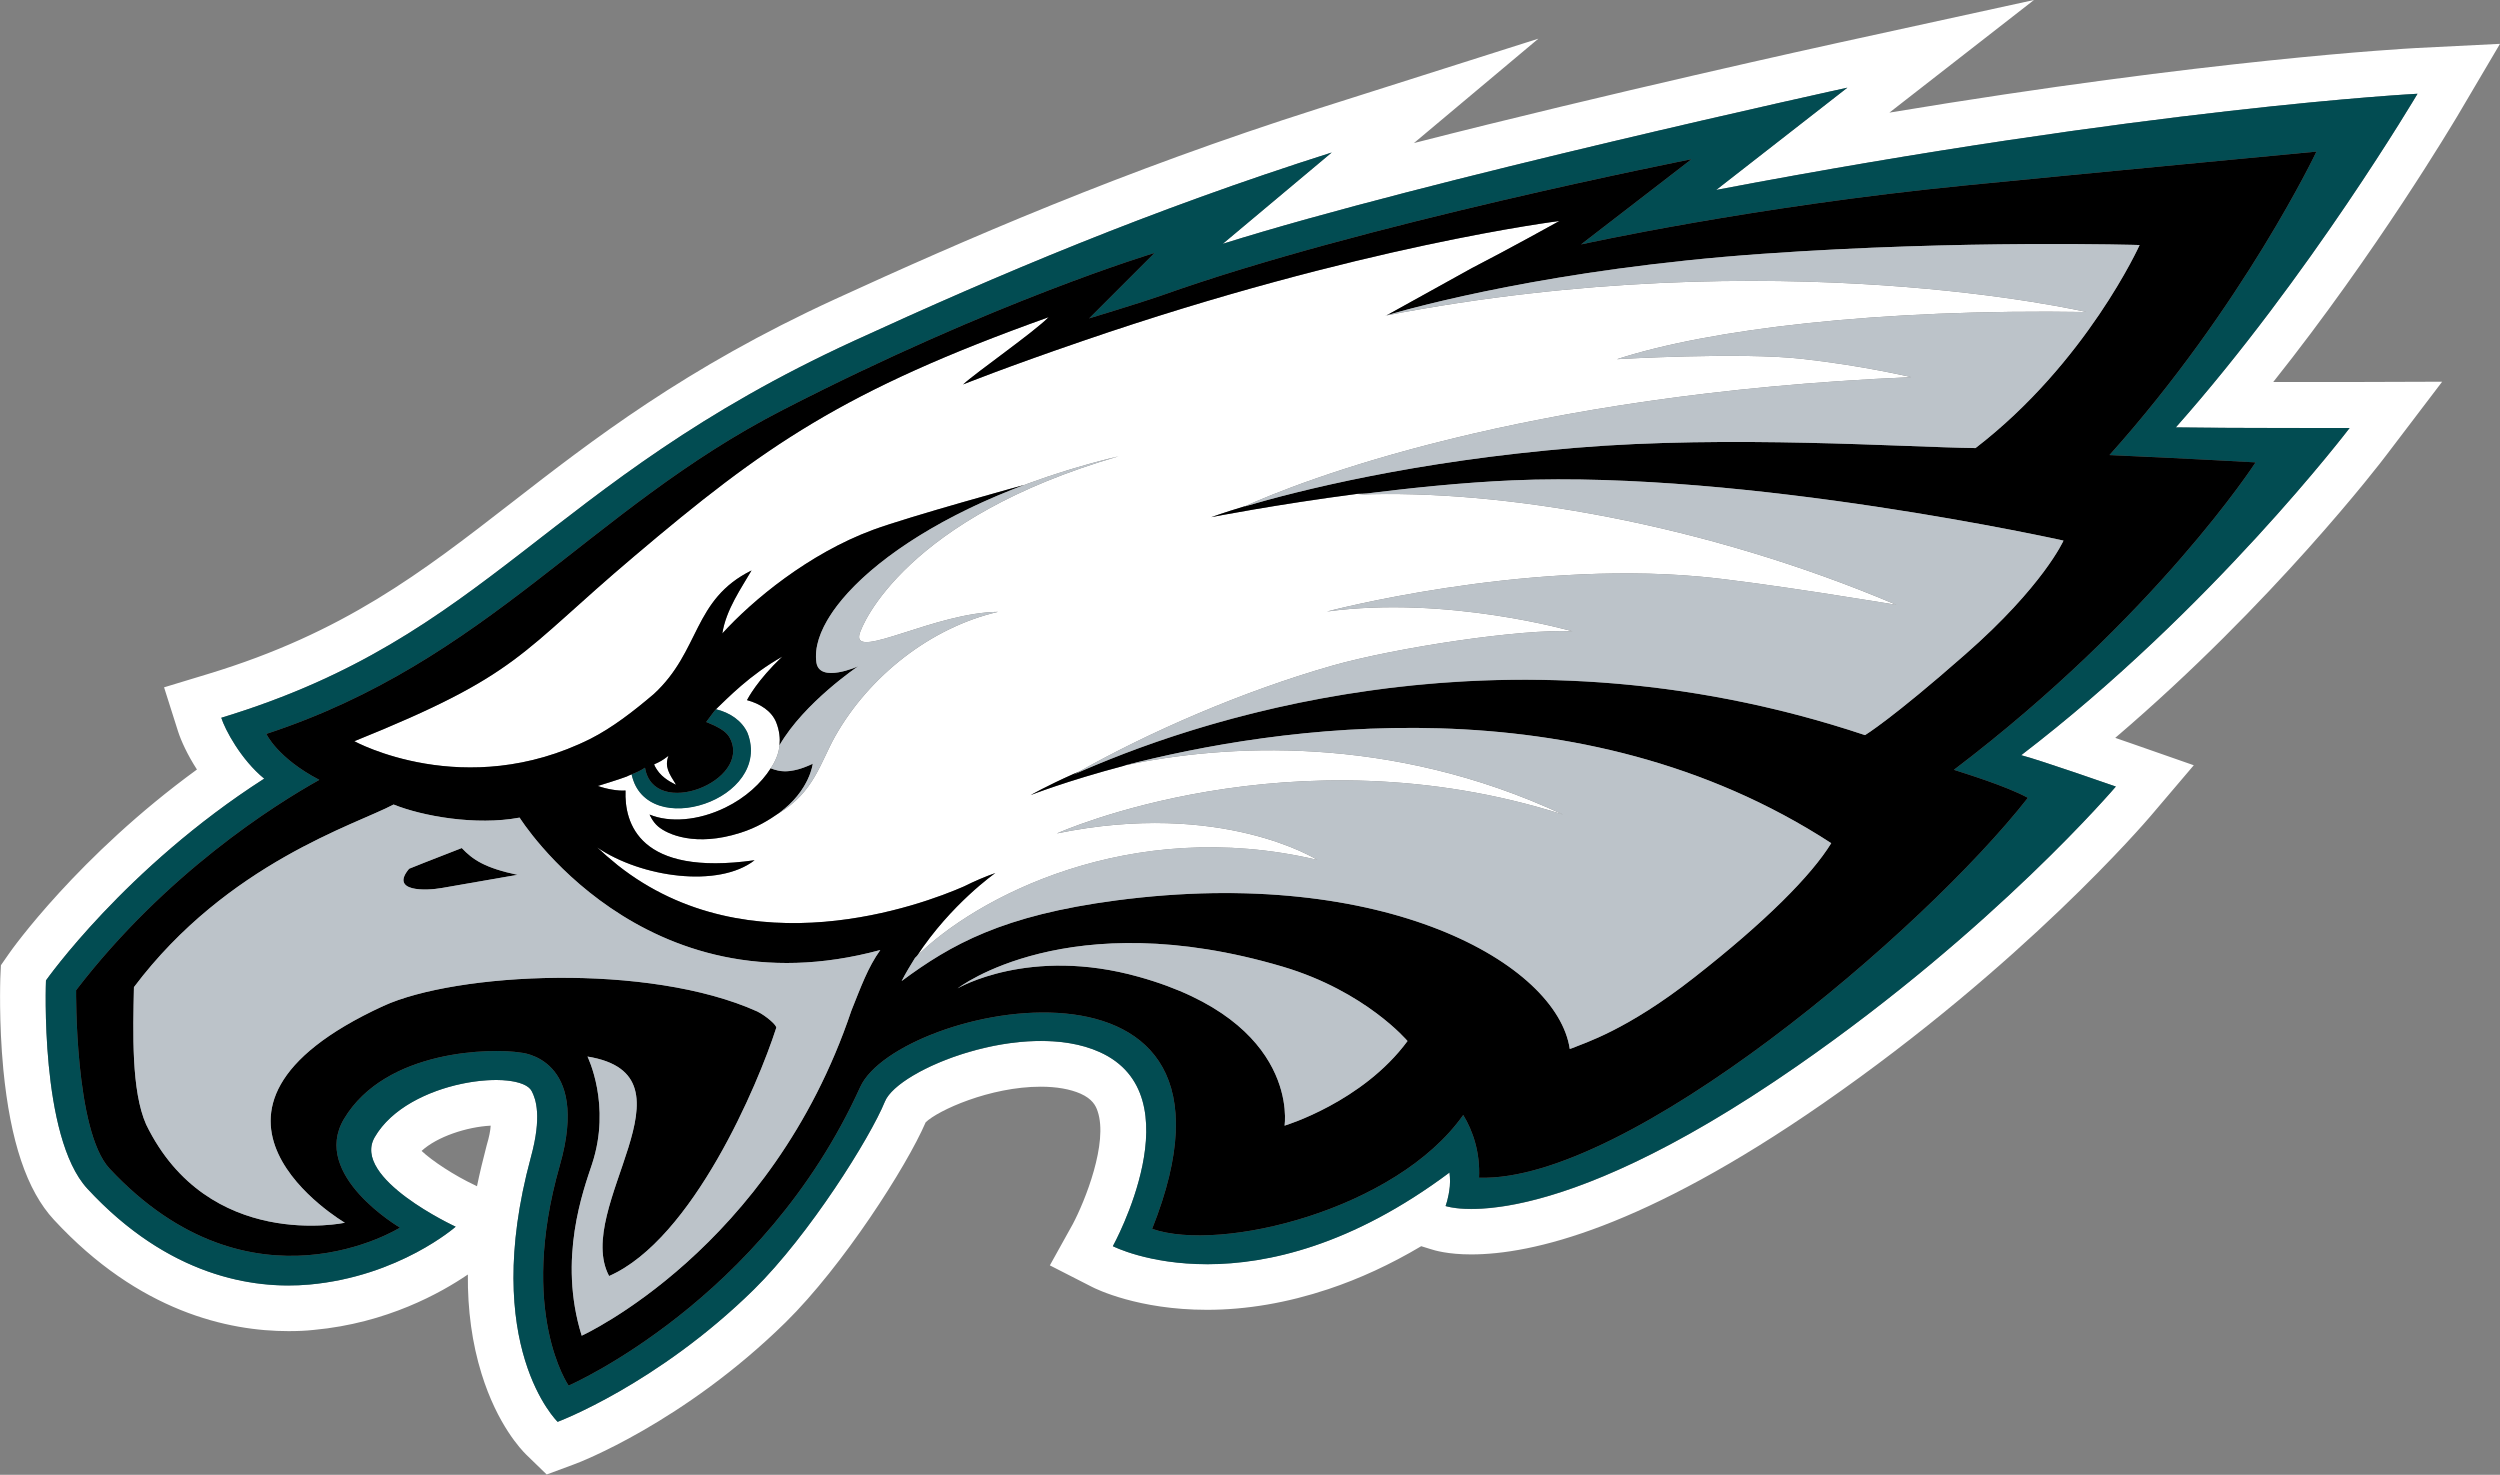
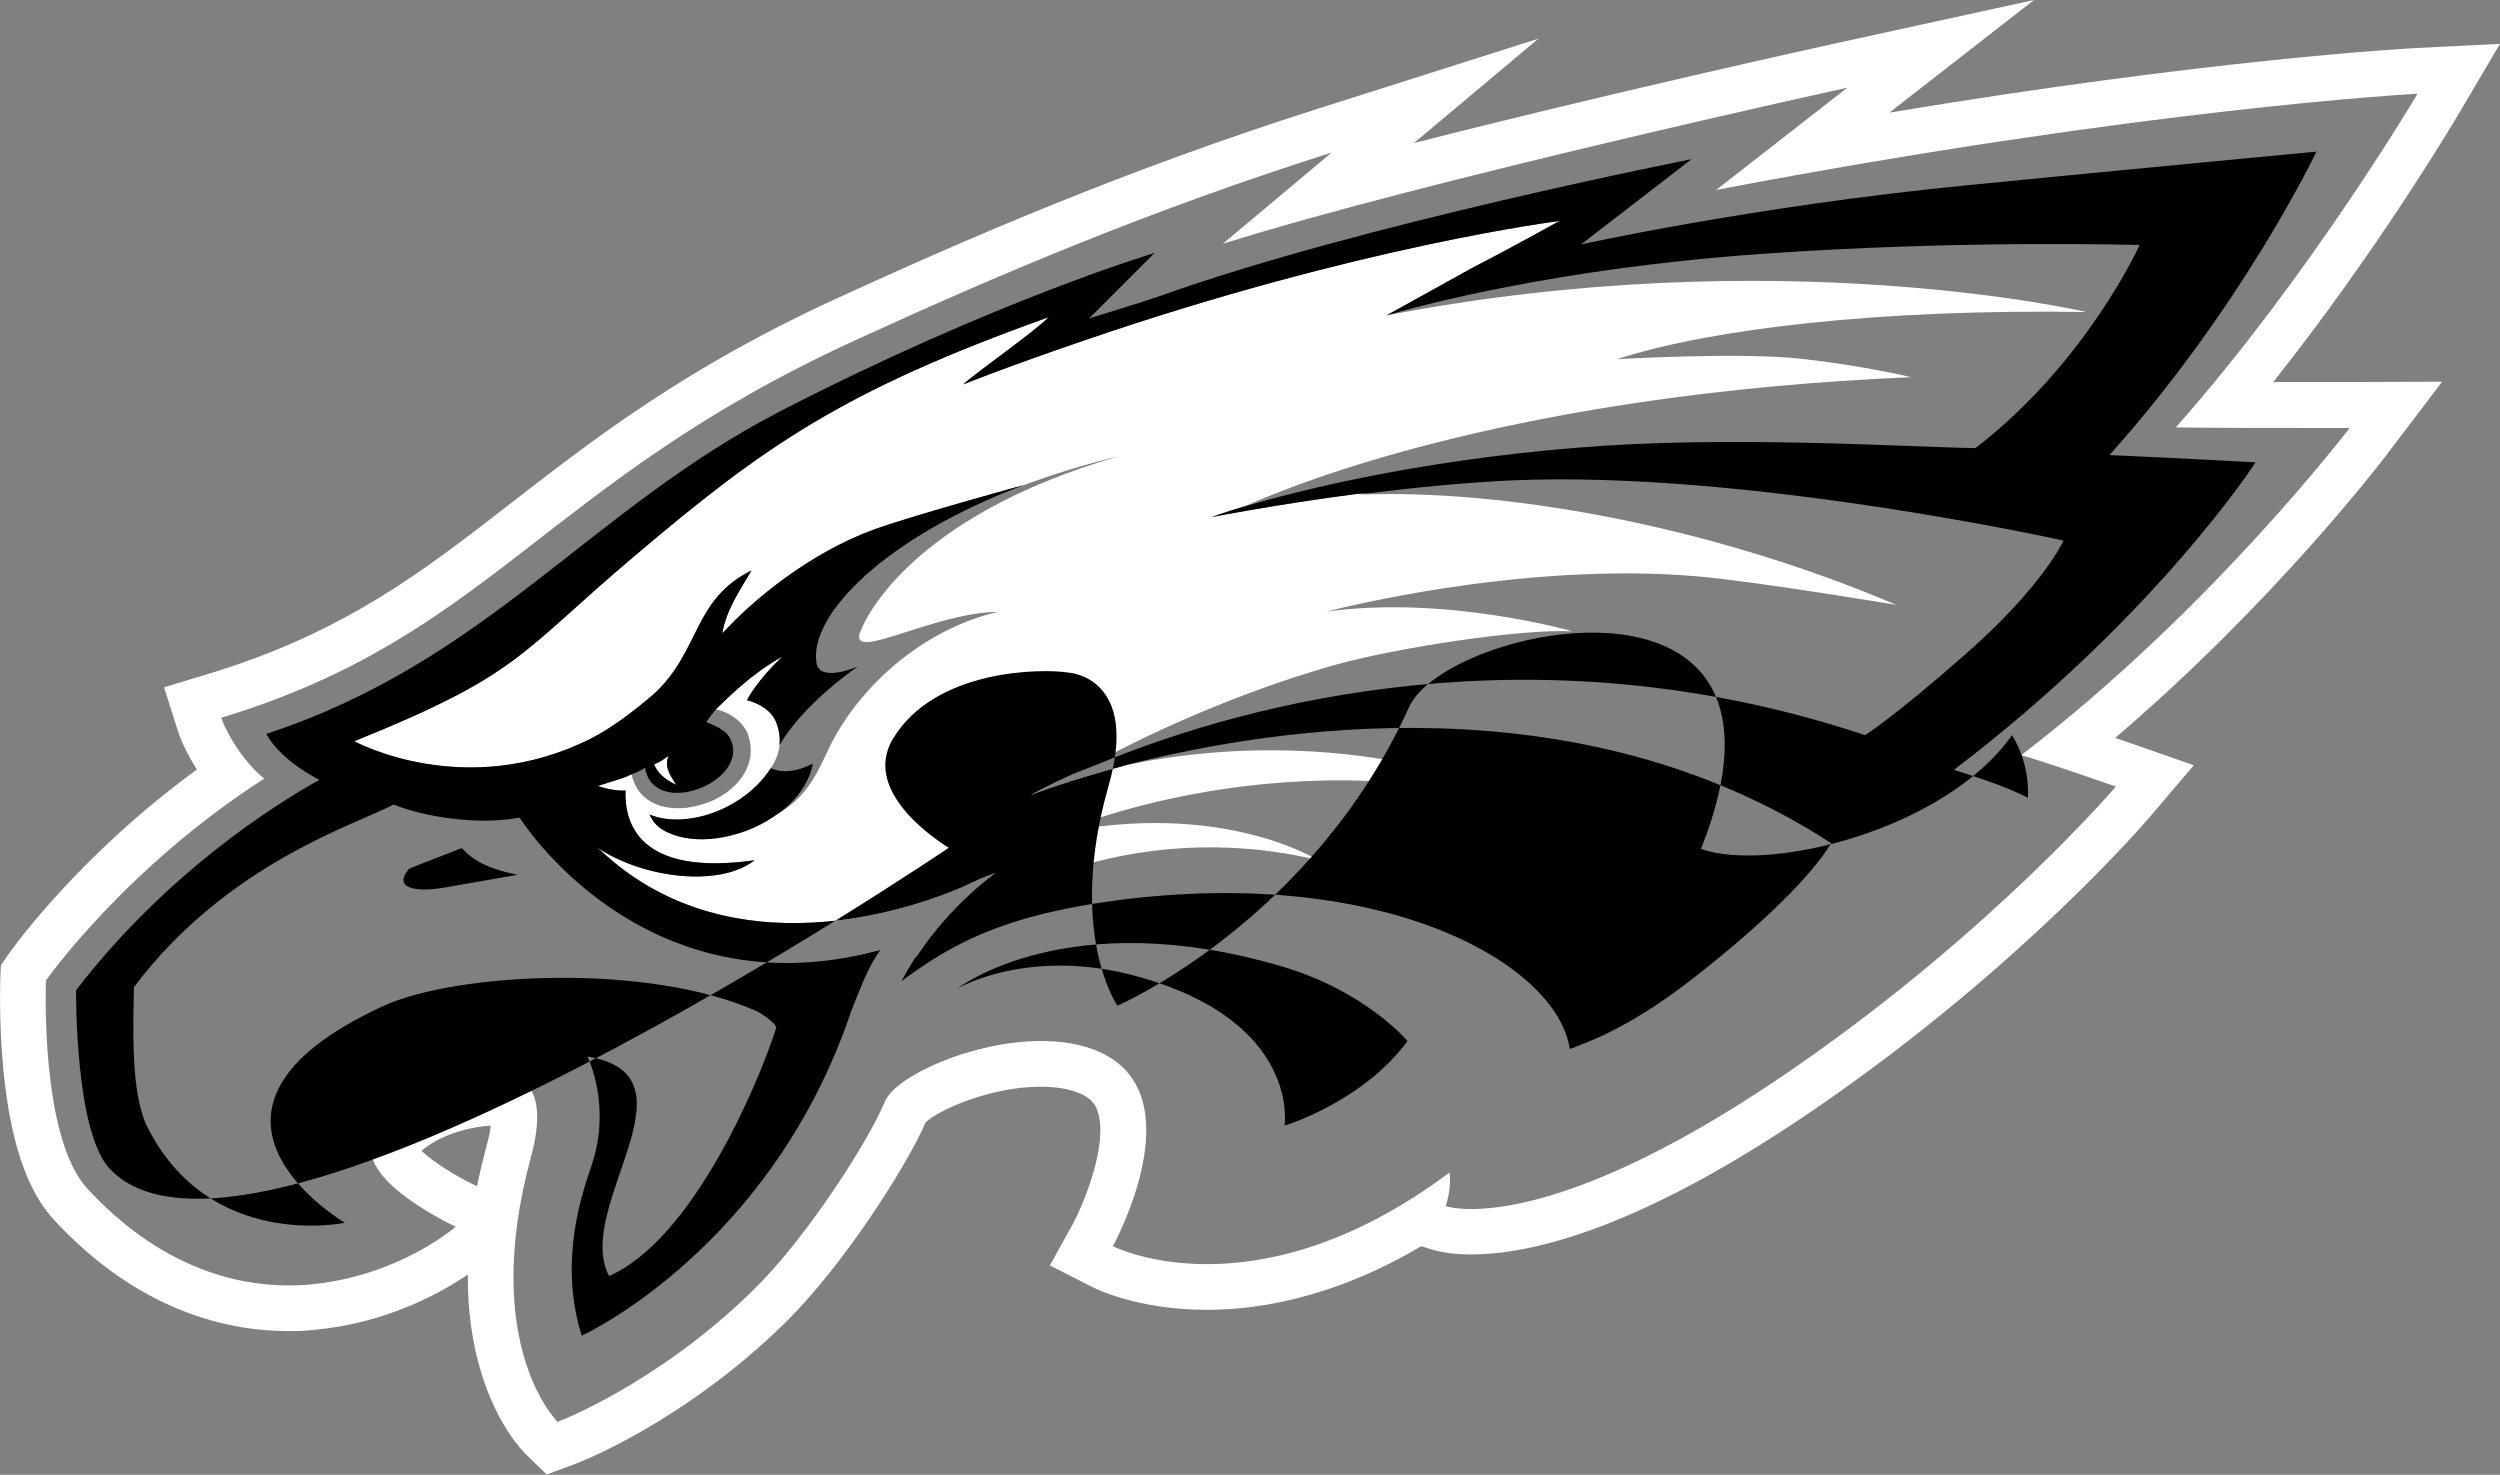
<svg xmlns="http://www.w3.org/2000/svg" version="1.1" id="Layer_1" x="0px" y="0px" viewBox="0 0 821.3 484.5" style="enable-background:new 0 0 821.3 484.5;" xml:space="preserve">
  <rect x="0" y="0" width="821.3" height="484.5" fill="#808080" stroke="none" />
  <style type="text/css">
	.st0{fill:#FFFFFF;}
	.st1{fill:#024C52;}
	.st2{fill:#BCC3C9;}
</style>
  <g>
    <path class="st0" d="M276,197.8c-0.1,0.1-0.2,0.3-0.3,0.4C275.8,198.1,275.9,197.9,276,197.8z M276,197.8c0.3-0.4,0.6-0.8,1-1.2   C276.6,197,276.3,197.4,276,197.8z M274.5,199.7c0.4-0.5,0.8-1,1.2-1.5C275.3,198.7,274.9,199.2,274.5,199.7z M281.8,191.4   c-1.1,1.1-2.2,2.2-3.2,3.3C279.6,193.6,280.7,192.5,281.8,191.4z M274.3,200c0.1-0.1,0.1-0.2,0.2-0.3   C274.4,199.8,274.3,199.9,274.3,200z M281.9,191.3C281.9,191.4,281.9,191.4,281.9,191.3C281.9,191.4,281.9,191.4,281.9,191.3z    M277.3,196.2c-0.1,0.1-0.2,0.3-0.3,0.4C277,196.5,277.2,196.4,277.3,196.2z M266.3,253.6c-0.3,0.8-0.6,1.7-1.2,2.8   C265.7,255.4,266,254.4,266.3,253.6z M807.2,38.3c-1.3,2.1-26.2,44.2-60.4,87.2c3.6,0,7.2,0,10.4,0c8.5,0,14.7,0,14.7,0l30.4-0.1   l-18.4,24.2c-1.7,2.3-37.2,48.6-89,92.8c2.4,0.8,4.2,1.5,5.2,1.8l20.6,7.2l-14.2,16.7c-1.7,2-41.7,48.7-107.6,94.4   c-59.1,41-95.5,49.6-115.6,49.6c-7.6,0-12-1.3-13.5-1.8l-2.9-0.9c-10.1,6-20.3,10.7-30.5,14.1c-13.5,4.5-26.9,6.8-39.9,6.8   c-22.5,0-36.4-6.8-37.9-7.6l-13.7-7l7.5-13.5c4.1-7.7,11.7-26.8,8.2-37.1c-0.6-1.9-1.8-4.1-5.6-5.8c-3.4-1.5-7.9-2.3-13.1-2.3   c-16.7,0-33.8,7.8-37.8,11.7c-6.3,14.6-27.2,47.2-46,65.7c-33.6,33-68.1,46.2-69.6,46.7l-8.9,3.3l-6.8-6.6   c-1.5-1.5-9.4-9.7-14.6-26.5c-3.1-10-4.6-20.9-4.5-32.6c-8.8,6-26.6,16-50.6,18.2c-2.7,0.3-5.5,0.4-8.3,0.4   c-19.7,0-49.1-6.3-77.1-36.6c-8.9-9.6-14.3-25.8-16.6-49.3c-1.5-15.8-1-29.3-1-29.9l0.2-4.4l2.5-3.6c1-1.5,22.9-32.3,61.9-60.7   c-3.1-4.8-5.2-9.4-6.2-12.5l-4.6-14.5l14.5-4.4c44.5-13.5,70.1-33.3,99.6-56.2c26.8-20.8,57.1-44.3,106.3-66.9   c42.5-19.5,94.6-42.2,158.7-62.6l72.4-23L464.5,47c64.1-16.4,135.1-32,139.2-32.9L668.2,0l-47.5,37c105.8-17.6,169.6-21,172.7-21.2   l27.9-1.4L807.2,38.3z M161.2,369.8c-7.8,0.4-17.6,3.6-22.7,8.3c3.5,3.3,10.8,8.1,17.4,11.2l0.8,0.4c0.9-4.4,2-8.9,3.2-13.5   C160.7,373.5,161.1,371.5,161.2,369.8z M794.2,30.8c0,0-88.6,4.6-230.4,31.6l43.1-33.6c0,0-138.8,30.4-205.2,51.3l35.8-30   c-59.8,19-109.5,40.1-157,61.9c-101.9,46.8-119.2,96.9-207.8,123.8c1.2,3.8,6.4,13.7,14.1,20c-45.7,29.3-71.7,66.3-71.7,66.3   s-2.1,51.4,13.6,68.4c23.5,25.4,48,31.8,66.1,31.8c2.4,0,4.7-0.1,6.9-0.3c29.5-2.7,48-19,48-19s-34.4-15.9-26.6-29.4   c7.5-13,26.9-18.8,39.8-18.8c6,0,10.6,1.3,11.8,3.7c1.3,2.5,3.4,8.2-0.3,21.7c-16.8,62.1,8.8,86.9,8.8,86.9s32.6-12.2,64.4-43.4   c18.3-18,38.3-50,43.1-61.8c3.4-8.3,28.6-19.9,51.3-19.9c6.8,0,13.5,1,19.2,3.6c31.8,14.2,4.4,63.8,4.4,63.8s11.5,5.9,31,5.9   c19.6,0,47.3-6,79.6-30.1c0,0.2,0.3,2.3,0.1,4.5c-0.4,4-1.4,6.5-1.4,6.5s2.7,1,8.5,1c14.3,0,47.8-5.9,107-47   c65-45.1,104.7-91.8,104.7-91.8s-24.9-8.7-31.1-10.3c62.5-47.8,107.9-107.5,107.9-107.5s-6.2,0-14.8,0c-12.9,0-31.2,0-42.3-0.2   C758.7,90.9,794.2,30.8,794.2,30.8z M277.3,196.2c0.4-0.5,0.8-0.9,1.2-1.4C278.1,195.3,277.7,195.8,277.3,196.2z M278.6,194.7   c0,0-0.1,0.1-0.1,0.1C278.6,194.8,278.6,194.8,278.6,194.7z M455.6,103.6l27.9-15.5c11.7-6,28.8-15.5,28.8-15.5   s-65.5,8.1-156.6,39.4c-25.7,8.8-39.3,14.3-39.3,14.3c4.2-3.9,23.3-17.2,28.1-22.1c-67.7,24.2-93.5,42.4-136.1,78.5   c-38.1,32.2-37.2,38.7-92,60.8c0,0,36.2,19.9,77.6-0.8c7.1-3.6,14.1-9,20.8-14.7c15.4-14.2,12.7-31,32.1-40.6   c-3.3,5.7-8.4,12.9-9.6,20.7c10-11,28.4-26.2,49.4-34c12.2-4.5,49.8-14.8,49.8-14.8c-24.4,9.2-43,20.8-54.6,32   c15.7-15.2,44.2-31.1,83.1-40.8c0.1,0,1.8-0.4,2.5-0.6c-69.5,20.1-84.4,55-85.2,58.7c-1.6,8.1,25.1-7.4,45.6-7.6   c-22.1,5.1-42.4,21.1-53.6,41c-4.7,8.4-7,18.4-18.4,25.1c-3.3,2.3-7.3,4.8-12.7,6.5c-14.7,4.7-24,0.5-27-2.1   c-1.8-1.5-2.8-3.9-2.8-3.9c6.5,2.7,15.9,2.1,24.9-2.3c6.6-3.2,11.8-8,14.9-12.9c2.6-3.9,2.8-6.8,2.9-7.6c0.2-2.2,0-4.7-1.1-7.5   c-1.5-3.7-5.2-6.1-9.6-7.3c0.4-0.7,3.3-6.4,11.6-14.3c-10.7,6-18.1,13.8-21.8,17.3c4.6,1.1,8.4,3.7,10.3,7.7   c3.8,9.7-2.4,18.5-12.1,22.6c-10.6,4.3-21.2,2.4-24.9-5.8c-0.3-0.7-0.9-2.4-1-3.1c-0.6,0.2-1.2,0.5-1.6,0.7   c-2.3,0.9-9.5,3.1-9.5,3.1c2.8,1,6.6,1.7,9.1,1.5c-0.4,10.6,4.3,28.3,42.4,22.9c-11.8,9.2-37.2,5.7-51.7-4.2   c1.9,1.8,4.2,3.8,6.8,5.9c43.2,34.1,99.8,13,113.7,6.9c3.4-1.7,6.9-3.2,10.3-4.4c0,0-14.6,10.2-25.8,27.3   c19.1-19,69.8-46.2,131.6-31.6c0,0-31.4-19.9-85.6-8.7c0,0,77-34.7,166.3-6.2c-57-26.6-111.5-23.1-144.2-16.1h0.2   c-19.3,5.1-30.9,9.7-30.9,9.7s5-2.9,14.2-7l1.5-0.6c23-13,53.6-26.4,83.3-34.9c21.1-6,62.5-12.2,79-11.3c0,0-41.2-11.9-80.7-6.5   c0,0,63.4-16.8,122.4-11.5c19.8,1.8,64.7,9.3,64.7,9.3c-62.9-26.7-130-38.1-176.9-36.2c1.4-0.1,2.9-0.3,4.3-0.5   c-0.4,0-0.8,0.1-1.2,0.1c-1,0-2,0.1-3,0.1c-26.9,3.5-48.3,7.7-48.3,7.7s3.8-1.4,11.1-3.6l-0.2,0.1c17.7-8,90.1-37,219.1-42.5   c0,0-16-3.8-35.8-6c-20.3-2.3-60.9,0.1-60.9,0.1c30.4-9.9,86.2-16.6,154.2-15.5c0,0-101.4-23.8-230.3,1.2   C455.2,103.6,455.4,103.6,455.6,103.6z M263.8,258.8c0.1-0.2,0.2-0.3,0.3-0.5C264,258.4,263.9,258.6,263.8,258.8z M262.7,260.5   c0.2-0.3,0.4-0.6,0.6-0.9c-0.1,0.1-0.1,0.2-0.2,0.3C263,260.1,262.8,260.3,262.7,260.5z M263.8,258.8c-0.1,0.1-0.2,0.3-0.3,0.5   C263.6,259.2,263.7,259,263.8,258.8z M265.9,251.4c-0.3,0.1-0.6,0.2-0.8,0.3C265.4,251.6,265.7,251.5,265.9,251.4z M264.3,257.9   c-0.1,0.1-0.1,0.2-0.2,0.3C264.2,258.2,264.3,258,264.3,257.9z M273.3,201.4c0.4-0.5,0.7-0.9,1-1.4   C273.9,200.4,273.6,200.9,273.3,201.4z M273.1,201.7c-0.4,0.5-0.7,1.1-1,1.6C272.4,202.8,272.8,202.2,273.1,201.7z M264.7,257.4   c0-0.1,0.1-0.1,0.1-0.2C264.7,257.2,264.7,257.3,264.7,257.4z M265.2,256.5c-0.2,0.2-0.3,0.4-0.4,0.7   C264.9,257,265,256.7,265.2,256.5z M265,251.8c-1.4,0.5-2.7,0.9-3.9,1.2C262.6,252.7,264,252.2,265,251.8z M264.3,257.9   c0.2-0.2,0.3-0.4,0.3-0.6C264.5,257.5,264.4,257.7,264.3,257.9z M214.9,251.1c0.1,0.6,1.1,2.1,1.7,2.8c2.1,2.5,5.5,3.9,5.5,3.9   c-2.4-3.8-3.8-5.9-2.5-9.5C217.5,249.9,216.9,250.2,214.9,251.1z" />
-     <path class="st1" d="M714.8,140.4c43.9-49.5,79.4-109.6,79.4-109.6s-88.6,4.6-230.4,31.6l43.1-33.6c0,0-138.8,30.4-205.2,51.3   l35.8-30c-59.8,19-109.5,40.1-157,61.9c-101.9,46.8-119.2,96.9-207.8,123.8c1.2,3.8,6.4,13.7,14.1,20   c-45.7,29.3-71.7,66.3-71.7,66.3s-2.1,51.4,13.6,68.4c26.6,28.8,54.5,33.2,73,31.5c29.5-2.7,48-19,48-19s-34.4-15.9-26.6-29.4   c11-19,47.8-22.7,51.6-15.1c1.3,2.5,3.4,8.2-0.3,21.7c-16.8,62.1,8.8,86.9,8.8,86.9s32.6-12.2,64.4-43.4c18.3-18,38.3-50,43.1-61.8   c4.4-10.8,45.9-27.3,70.5-16.3c31.8,14.2,4.4,63.8,4.4,63.8s46.3,23.9,110.6-24.2c0,0.2,0.3,2.3,0.1,4.5c-0.4,4-1.4,6.5-1.4,6.5   s32.5,11.6,115.5-46c65-45.1,104.7-91.8,104.7-91.8s-24.9-8.7-31.1-10.3c62.5-47.8,107.9-107.5,107.9-107.5   S733.3,140.7,714.8,140.4z M641.9,252.9c3.3,1.1,16.9,5.2,24.3,9.2c-34.3,43.8-131.5,126.4-180.3,124.8c0.4-8.2-2-15.4-5.2-20.6   c-22,31.2-79.8,45.3-102.2,37.4c39.6-99.4-83.6-73.7-95.9-46.6c-31.9,70.4-95.8,98.1-95.8,98.1s-16.7-24-2.9-72.3   c10.2-35.6-12.9-37.1-12.9-37.1c-9.1-1.5-44.3-1.2-58,21.8c-11,18.5,18.4,35.7,18.4,35.7S82.7,433.9,36,383.9   c-11.5-12.3-11-58.6-11-58.6c29.5-38.4,65.2-60.9,79.9-69.1c-13.8-7.2-17.4-15.1-17.4-15.1c73-24,106.1-73.8,169.6-106.4   c70-36,122.2-51.6,122.2-51.6l-21.5,21.5c0,0,16.5-5,23.7-7.5c65.4-23.4,174.2-44.8,174.2-44.8l-36.3,28c0,0,56.4-12.5,126.4-19.4   C683.1,57.2,761,49.8,761,49.8s-24,50.6-68,99.7c23.1,1,48,2.4,48,2.4S708.4,202.4,641.9,252.9z M245.6,240.8   c8.4,21.8-33.3,35.7-38.1,13.6c1.5-0.6,3.1-1.3,4.4-2.2c2.8,17.2,35.2,4.4,27.9-9.7c-0.9-1.8-2.8-3-4.6-3.9   c-0.2-0.1-0.4-0.2-0.6-0.3c-0.6-0.2-2.4-1.1-2.6-1.1c0.8-1,2.3-3.2,3.2-4.2C239.8,234.1,243.8,236.8,245.6,240.8z" />
-     <path d="M170,287.4c0,0-20.2,3.5-24.7,4.3c-5.5,1-17.3,1.3-10.9-6.3c0,0,7.4-3,17.3-6.8C155.3,282.4,159.2,285.1,170,287.4z    M693,149.5c23.1,1,48,2.4,48,2.4s-32.6,50.5-99.1,101c3.3,1.1,16.9,5.2,24.3,9.2c-34.3,43.8-131.5,126.4-180.3,124.8   c0.4-8.2-2-15.4-5.2-20.6c-22,31.2-79.8,45.3-102.2,37.4c39.6-99.4-83.6-73.7-95.9-46.6c-31.9,70.4-95.8,98.1-95.8,98.1   s-16.7-24-2.9-72.3c10.2-35.6-12.9-37.1-12.9-37.1c-9.1-1.5-44.3-1.2-58,21.8c-11,18.5,18.4,35.7,18.4,35.7S82.7,433.9,36,383.9   c-11.5-12.3-11-58.6-11-58.6c29.5-38.4,65.2-60.9,79.9-69.1c-13.8-7.2-17.4-15.1-17.4-15.1c73-24,106.1-73.8,169.6-106.4   c70-36,122.2-51.6,122.2-51.6l-21.5,21.5c0,0,16.5-5,23.7-7.5c65.4-23.4,174.2-44.8,174.2-44.8l-36.3,28c0,0,56.4-12.5,126.4-19.4   C683.1,57.2,761,49.8,761,49.8S737,100.4,693,149.5z M289.2,312.1c-78.2,21.2-118.5-43.5-118.5-43.5c-14.4,2.7-32-0.5-41.4-4.3   c-12.1,6.5-54.6,19.2-85.3,60c-0.3,14.9-0.9,34,4,45.1c20.4,41.9,65.3,32.3,65.3,32.3s-62.5-36.6,12.6-71.2   c24-11,87.2-14.3,122.9,1.8c3,1.5,6.6,4.7,6.2,5.4c-5.9,18.4-27.4,69.4-54.9,81.5c-11.9-22.4,31.1-65.9-7.1-72.1   c0,0,7.9,15.9,1.5,35.3c-2.8,8.5-11.3,31.1-3.4,56.4c0,0,62.2-28.3,88.6-106.8C282.8,324.3,285.1,317.8,289.2,312.1z M462.4,342   c0,0-13.7-16.3-40.9-24.4c-70.8-21-106.9,7.1-106.9,7.1s23.5-13.9,59.5-3.8c53.3,14.9,47.9,48.9,47.9,48.9S447.6,362.1,462.4,342z    M677.9,177.6c0,0-103.6-23.1-180.9-19.8c-15.6,0.7-32.5,2.4-47.8,4.3c-1,0-2,0.1-3,0.1c-26.9,3.5-48.3,7.7-48.3,7.7   s3.8-1.4,11.1-3.6l-0.2,0.1c17.7-5.2,55.7-14.9,109-19.3c50.4-4.2,107.9-0.2,131.2,0.1c36.5-28.1,53.9-66.7,53.9-66.7   s-57.8-1.8-124.1,2.9c-68,4.8-113.4,17.3-123.3,20.2l28-15.5c11.7-6,28.8-15.5,28.8-15.5s-65.5,8.1-156.6,39.4   c-25.7,8.8-39.3,14.3-39.3,14.3c4.2-3.9,23.3-17.2,28.1-22.1c-67.7,24.2-93.5,42.4-136.1,78.5c-38.1,32.2-37.2,38.7-92,60.8   c0,0,36.2,19.9,77.6-0.8c7.1-3.6,14.1-9,20.8-14.7c15.4-14.2,12.7-31,32.1-40.6c-3.3,5.7-8.4,12.9-9.6,20.7   c10-11,28.4-26.2,49.4-34c12.2-4.5,49.8-14.8,49.8-14.8c-45.5,17.1-70.6,42.5-68.3,58.3c1,7,13.7,1.3,13.7,1.3   s-17.7,11.9-25.8,25.9c0.2-2.2,0-4.7-1.1-7.5c-1.5-3.7-5.2-6.1-9.6-7.3c0.4-0.7,3.3-6.4,11.6-14.3c-10.7,6-18.1,13.8-21.8,17.3   c-0.9,1-2.4,3.2-3.2,4.2c0.2,0,2,0.9,2.6,1.1c0.2,0.1,0.4,0.2,0.6,0.3c1.8,0.9,3.7,2.1,4.6,3.9c7.3,14.1-25.1,26.9-27.9,9.7   c-1.3,0.9-2.9,1.6-4.4,2.2c-0.6,0.2-1.2,0.5-1.6,0.7c-2.3,0.9-9.5,3.1-9.5,3.1c2.8,1,6.6,1.7,9.1,1.5c-0.4,10.6,4.3,28.3,42.4,22.9   c-11.8,9.2-37.2,5.7-51.7-4.2c1.9,1.8,4.2,3.8,6.8,5.9c43.2,34.1,99.8,13,113.7,6.9c3.4-1.7,6.9-3.2,10.3-4.4   c0,0-14.6,10.2-25.8,27.3c-0.2,0.2-0.4,0.4-0.6,0.6c-1.5,2.4-3,4.9-4.4,7.6c16.3-12.1,33.3-21.6,70.5-26.5   c88.2-11.6,144.9,20.9,149,48.8c0,0,0.3-0.1,0.9-0.3c3.7-1.6,17.7-5.7,40-23.2c23.4-18.3,38.5-33.5,45-44.1   c-82.8-53.8-182.7-38.3-232.3-25.5h0.2c-19.3,5.1-30.9,9.7-30.9,9.7s5-2.9,14.2-7l12.2-4.9c44.1-17.6,138.6-44.2,247.7-7.8   c0,0,8.8-5.3,32.9-26.5C671.3,192.5,677.9,177.6,677.9,177.6z M219.6,248.3c-2.1,1.6-2.7,1.9-4.7,2.8c0.1,0.6,1.1,2.1,1.7,2.8   c2.1,2.5,5.5,3.9,5.5,3.9C219.7,253.9,218.3,251.9,219.6,248.3z M253.2,252.4c-3.1,4.9-8.3,9.7-14.9,12.9c-9,4.4-18.4,5-24.9,2.3   c0,0,1,2.4,2.8,3.9c3,2.6,12.3,6.8,27,2.1c5.4-1.7,9.4-4.2,12.7-6.5c0,0,3.9-2.5,7.2-7.2c3.5-5,3.9-9,3.9-9   C260.2,254.2,256.2,253.6,253.2,252.4z" />
-     <path class="st2" d="M257.7,253.4c-1.4,0-3-0.4-4.5-1c2.6-3.9,2.8-6.8,2.9-7.6c8.1-14,25.8-25.9,25.8-25.9s-12.7,5.7-13.7-1.3   c-2.7-18.8,33.4-51.3,96.8-67.1c0.1,0,1.8-0.4,2.5-0.6c-69.5,20.1-84.4,55-85.2,58.7c-1.6,8.1,25.1-7.4,45.6-7.6   c-22.1,5.1-42.4,21.1-53.6,41c-4.7,8.4-7,18.4-18.4,25.1c10.2-7.4,11.1-16.2,11.1-16.2S261.9,253.5,257.7,253.4z M497,157.8   c-16.7,0.7-34.8,2.6-50.9,4.7c46.9-1.9,114,9.5,176.9,36.2c0,0-44.9-7.5-64.7-9.3c-59-5.3-122.4,11.5-122.4,11.5   c39.5-5.4,80.7,6.5,80.7,6.5c-16.5-0.9-57.9,5.3-79,11.3c-30.4,8.7-61.7,22.5-84.9,35.8c36.5-16.5,139.3-53.3,260-13   c0,0,8.8-5.3,32.9-26.5c25.7-22.5,32.3-37.4,32.3-37.4S574.3,154.5,497,157.8z M517.8,147.1c50.4-4.2,107.9-0.2,131.2,0.1   c36.5-28.1,53.9-66.7,53.9-66.7s-57.8-1.8-124.1,2.9c-68.9,4.9-114.6,17.6-123.7,20.3c128.9-25,230.3-1.2,230.3-1.2   c-68-1.1-123.8,5.6-154.2,15.5c0,0,40.6-2.4,60.9-0.1c19.8,2.2,35.8,6,35.8,6c-129,5.5-201.4,34.5-219.1,42.5   C426.5,161.2,464.5,151.5,517.8,147.1z M369.3,251.5c32.7-7,87.2-10.5,144.2,16.1c-89.3-28.5-166.3,6.2-166.3,6.2   c54.2-11.2,85.6,8.7,85.6,8.7c-62.5-14.8-113.6,13.2-132.2,32.2c-1.5,2.4-3,4.9-4.4,7.6c16.3-12.1,33.3-21.6,70.5-26.5   c88.2-11.6,144.9,20.9,149,48.8c0,0,0.3-0.1,0.9-0.3c3.7-1.6,17.7-5.7,40-23.2c23.4-18.3,38.5-33.5,45-44.1   C518.8,223.2,418.9,238.7,369.3,251.5z M289.2,312.1c-4.1,5.7-6.4,12.2-9.5,19.9c-26.4,78.5-88.6,106.8-88.6,106.8   c-7.9-25.3,0.6-47.9,3.4-56.4c6.4-19.4-1.5-35.3-1.5-35.3c38.2,6.2-4.8,49.7,7.1,72.1c27.5-12.1,49-63.1,54.9-81.5   c0.4-0.7-3.2-3.9-6.2-5.4c-35.7-16.1-98.9-12.8-122.9-1.8c-75.1,34.6-12.6,71.2-12.6,71.2s-44.9,9.6-65.3-32.3   c-4.9-11.1-4.3-30.2-4-45.1c30.7-40.8,73.2-53.5,85.3-60c9.4,3.8,27,7,41.4,4.3C170.7,268.6,211,333.3,289.2,312.1z M170,287.4   c-10.8-2.3-14.7-5-18.3-8.8c-9.9,3.8-17.3,6.8-17.3,6.8c-6.4,7.6,5.4,7.3,10.9,6.3C149.8,290.9,170,287.4,170,287.4z M421.5,317.6   c-70.8-21-106.9,7.1-106.9,7.1s23.5-13.9,59.5-3.8c53.3,14.9,47.9,48.9,47.9,48.9s25.6-7.7,40.4-27.8   C462.4,342,448.7,325.7,421.5,317.6z" />
+     <path d="M170,287.4c0,0-20.2,3.5-24.7,4.3c-5.5,1-17.3,1.3-10.9-6.3c0,0,7.4-3,17.3-6.8C155.3,282.4,159.2,285.1,170,287.4z    M693,149.5c23.1,1,48,2.4,48,2.4s-32.6,50.5-99.1,101c3.3,1.1,16.9,5.2,24.3,9.2c0.4-8.2-2-15.4-5.2-20.6c-22,31.2-79.8,45.3-102.2,37.4c39.6-99.4-83.6-73.7-95.9-46.6c-31.9,70.4-95.8,98.1-95.8,98.1   s-16.7-24-2.9-72.3c10.2-35.6-12.9-37.1-12.9-37.1c-9.1-1.5-44.3-1.2-58,21.8c-11,18.5,18.4,35.7,18.4,35.7S82.7,433.9,36,383.9   c-11.5-12.3-11-58.6-11-58.6c29.5-38.4,65.2-60.9,79.9-69.1c-13.8-7.2-17.4-15.1-17.4-15.1c73-24,106.1-73.8,169.6-106.4   c70-36,122.2-51.6,122.2-51.6l-21.5,21.5c0,0,16.5-5,23.7-7.5c65.4-23.4,174.2-44.8,174.2-44.8l-36.3,28c0,0,56.4-12.5,126.4-19.4   C683.1,57.2,761,49.8,761,49.8S737,100.4,693,149.5z M289.2,312.1c-78.2,21.2-118.5-43.5-118.5-43.5c-14.4,2.7-32-0.5-41.4-4.3   c-12.1,6.5-54.6,19.2-85.3,60c-0.3,14.9-0.9,34,4,45.1c20.4,41.9,65.3,32.3,65.3,32.3s-62.5-36.6,12.6-71.2   c24-11,87.2-14.3,122.9,1.8c3,1.5,6.6,4.7,6.2,5.4c-5.9,18.4-27.4,69.4-54.9,81.5c-11.9-22.4,31.1-65.9-7.1-72.1   c0,0,7.9,15.9,1.5,35.3c-2.8,8.5-11.3,31.1-3.4,56.4c0,0,62.2-28.3,88.6-106.8C282.8,324.3,285.1,317.8,289.2,312.1z M462.4,342   c0,0-13.7-16.3-40.9-24.4c-70.8-21-106.9,7.1-106.9,7.1s23.5-13.9,59.5-3.8c53.3,14.9,47.9,48.9,47.9,48.9S447.6,362.1,462.4,342z    M677.9,177.6c0,0-103.6-23.1-180.9-19.8c-15.6,0.7-32.5,2.4-47.8,4.3c-1,0-2,0.1-3,0.1c-26.9,3.5-48.3,7.7-48.3,7.7   s3.8-1.4,11.1-3.6l-0.2,0.1c17.7-5.2,55.7-14.9,109-19.3c50.4-4.2,107.9-0.2,131.2,0.1c36.5-28.1,53.9-66.7,53.9-66.7   s-57.8-1.8-124.1,2.9c-68,4.8-113.4,17.3-123.3,20.2l28-15.5c11.7-6,28.8-15.5,28.8-15.5s-65.5,8.1-156.6,39.4   c-25.7,8.8-39.3,14.3-39.3,14.3c4.2-3.9,23.3-17.2,28.1-22.1c-67.7,24.2-93.5,42.4-136.1,78.5c-38.1,32.2-37.2,38.7-92,60.8   c0,0,36.2,19.9,77.6-0.8c7.1-3.6,14.1-9,20.8-14.7c15.4-14.2,12.7-31,32.1-40.6c-3.3,5.7-8.4,12.9-9.6,20.7   c10-11,28.4-26.2,49.4-34c12.2-4.5,49.8-14.8,49.8-14.8c-45.5,17.1-70.6,42.5-68.3,58.3c1,7,13.7,1.3,13.7,1.3   s-17.7,11.9-25.8,25.9c0.2-2.2,0-4.7-1.1-7.5c-1.5-3.7-5.2-6.1-9.6-7.3c0.4-0.7,3.3-6.4,11.6-14.3c-10.7,6-18.1,13.8-21.8,17.3   c-0.9,1-2.4,3.2-3.2,4.2c0.2,0,2,0.9,2.6,1.1c0.2,0.1,0.4,0.2,0.6,0.3c1.8,0.9,3.7,2.1,4.6,3.9c7.3,14.1-25.1,26.9-27.9,9.7   c-1.3,0.9-2.9,1.6-4.4,2.2c-0.6,0.2-1.2,0.5-1.6,0.7c-2.3,0.9-9.5,3.1-9.5,3.1c2.8,1,6.6,1.7,9.1,1.5c-0.4,10.6,4.3,28.3,42.4,22.9   c-11.8,9.2-37.2,5.7-51.7-4.2c1.9,1.8,4.2,3.8,6.8,5.9c43.2,34.1,99.8,13,113.7,6.9c3.4-1.7,6.9-3.2,10.3-4.4   c0,0-14.6,10.2-25.8,27.3c-0.2,0.2-0.4,0.4-0.6,0.6c-1.5,2.4-3,4.9-4.4,7.6c16.3-12.1,33.3-21.6,70.5-26.5   c88.2-11.6,144.9,20.9,149,48.8c0,0,0.3-0.1,0.9-0.3c3.7-1.6,17.7-5.7,40-23.2c23.4-18.3,38.5-33.5,45-44.1   c-82.8-53.8-182.7-38.3-232.3-25.5h0.2c-19.3,5.1-30.9,9.7-30.9,9.7s5-2.9,14.2-7l12.2-4.9c44.1-17.6,138.6-44.2,247.7-7.8   c0,0,8.8-5.3,32.9-26.5C671.3,192.5,677.9,177.6,677.9,177.6z M219.6,248.3c-2.1,1.6-2.7,1.9-4.7,2.8c0.1,0.6,1.1,2.1,1.7,2.8   c2.1,2.5,5.5,3.9,5.5,3.9C219.7,253.9,218.3,251.9,219.6,248.3z M253.2,252.4c-3.1,4.9-8.3,9.7-14.9,12.9c-9,4.4-18.4,5-24.9,2.3   c0,0,1,2.4,2.8,3.9c3,2.6,12.3,6.8,27,2.1c5.4-1.7,9.4-4.2,12.7-6.5c0,0,3.9-2.5,7.2-7.2c3.5-5,3.9-9,3.9-9   C260.2,254.2,256.2,253.6,253.2,252.4z" />
  </g>
</svg>